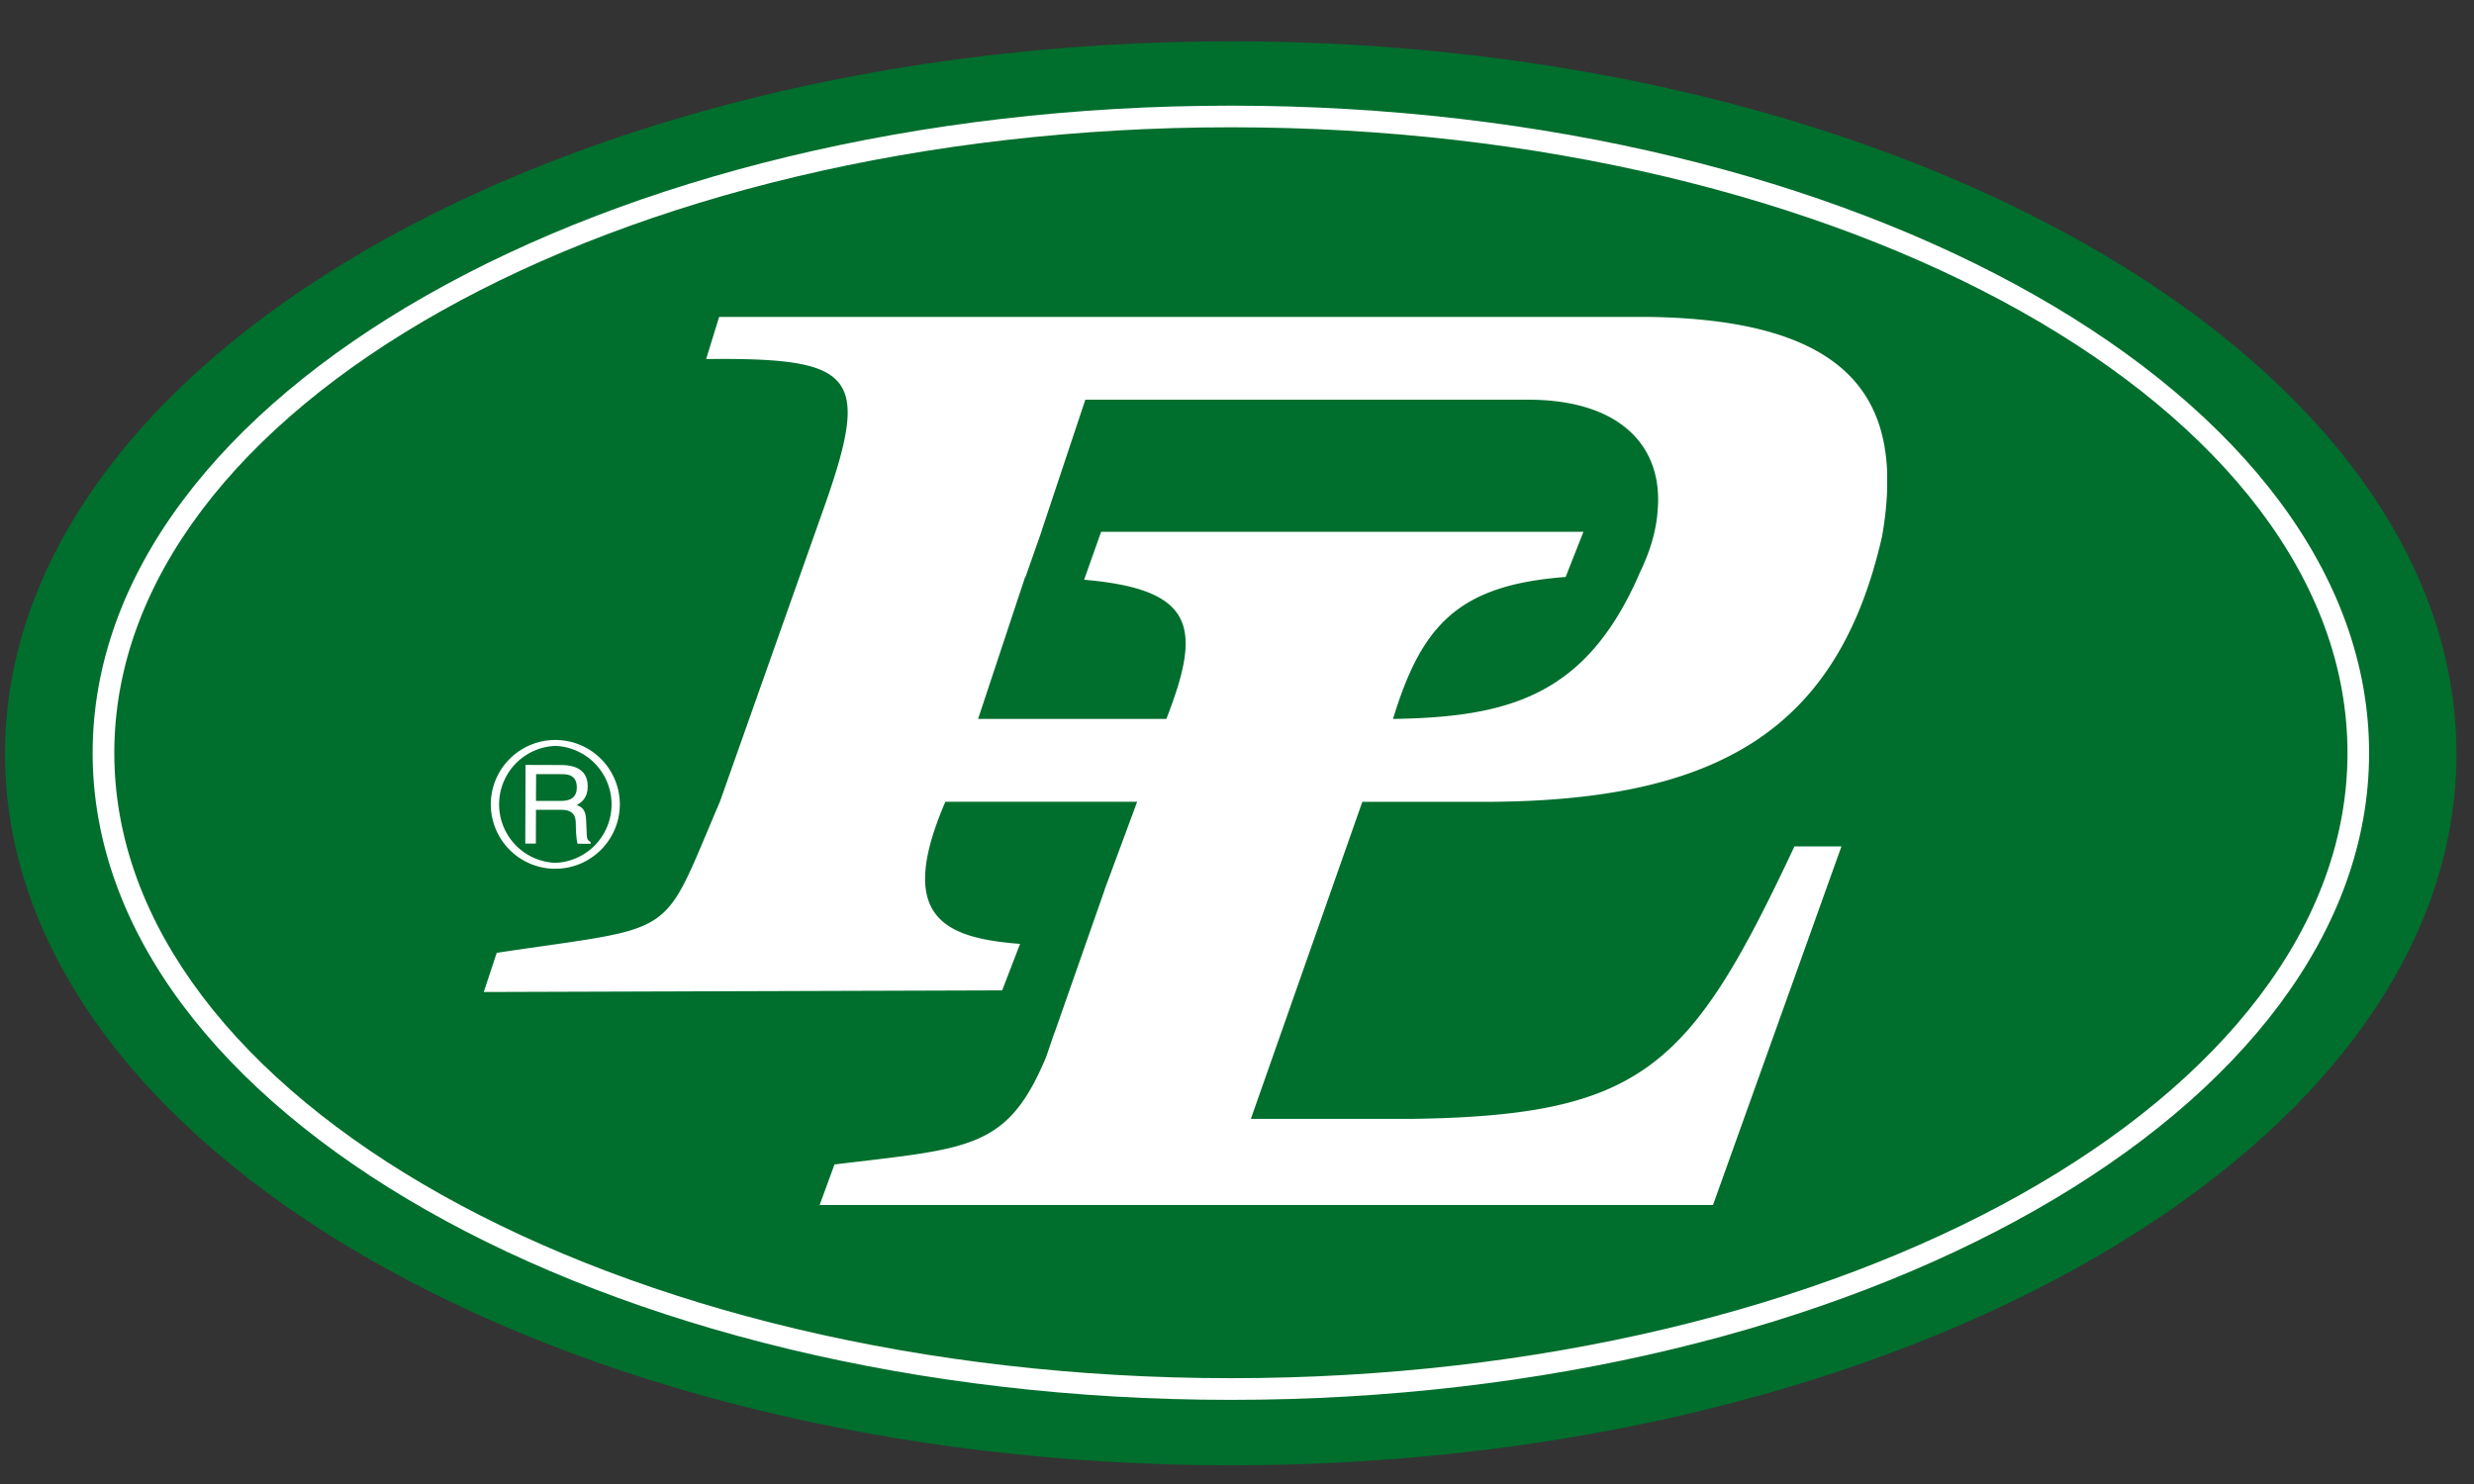
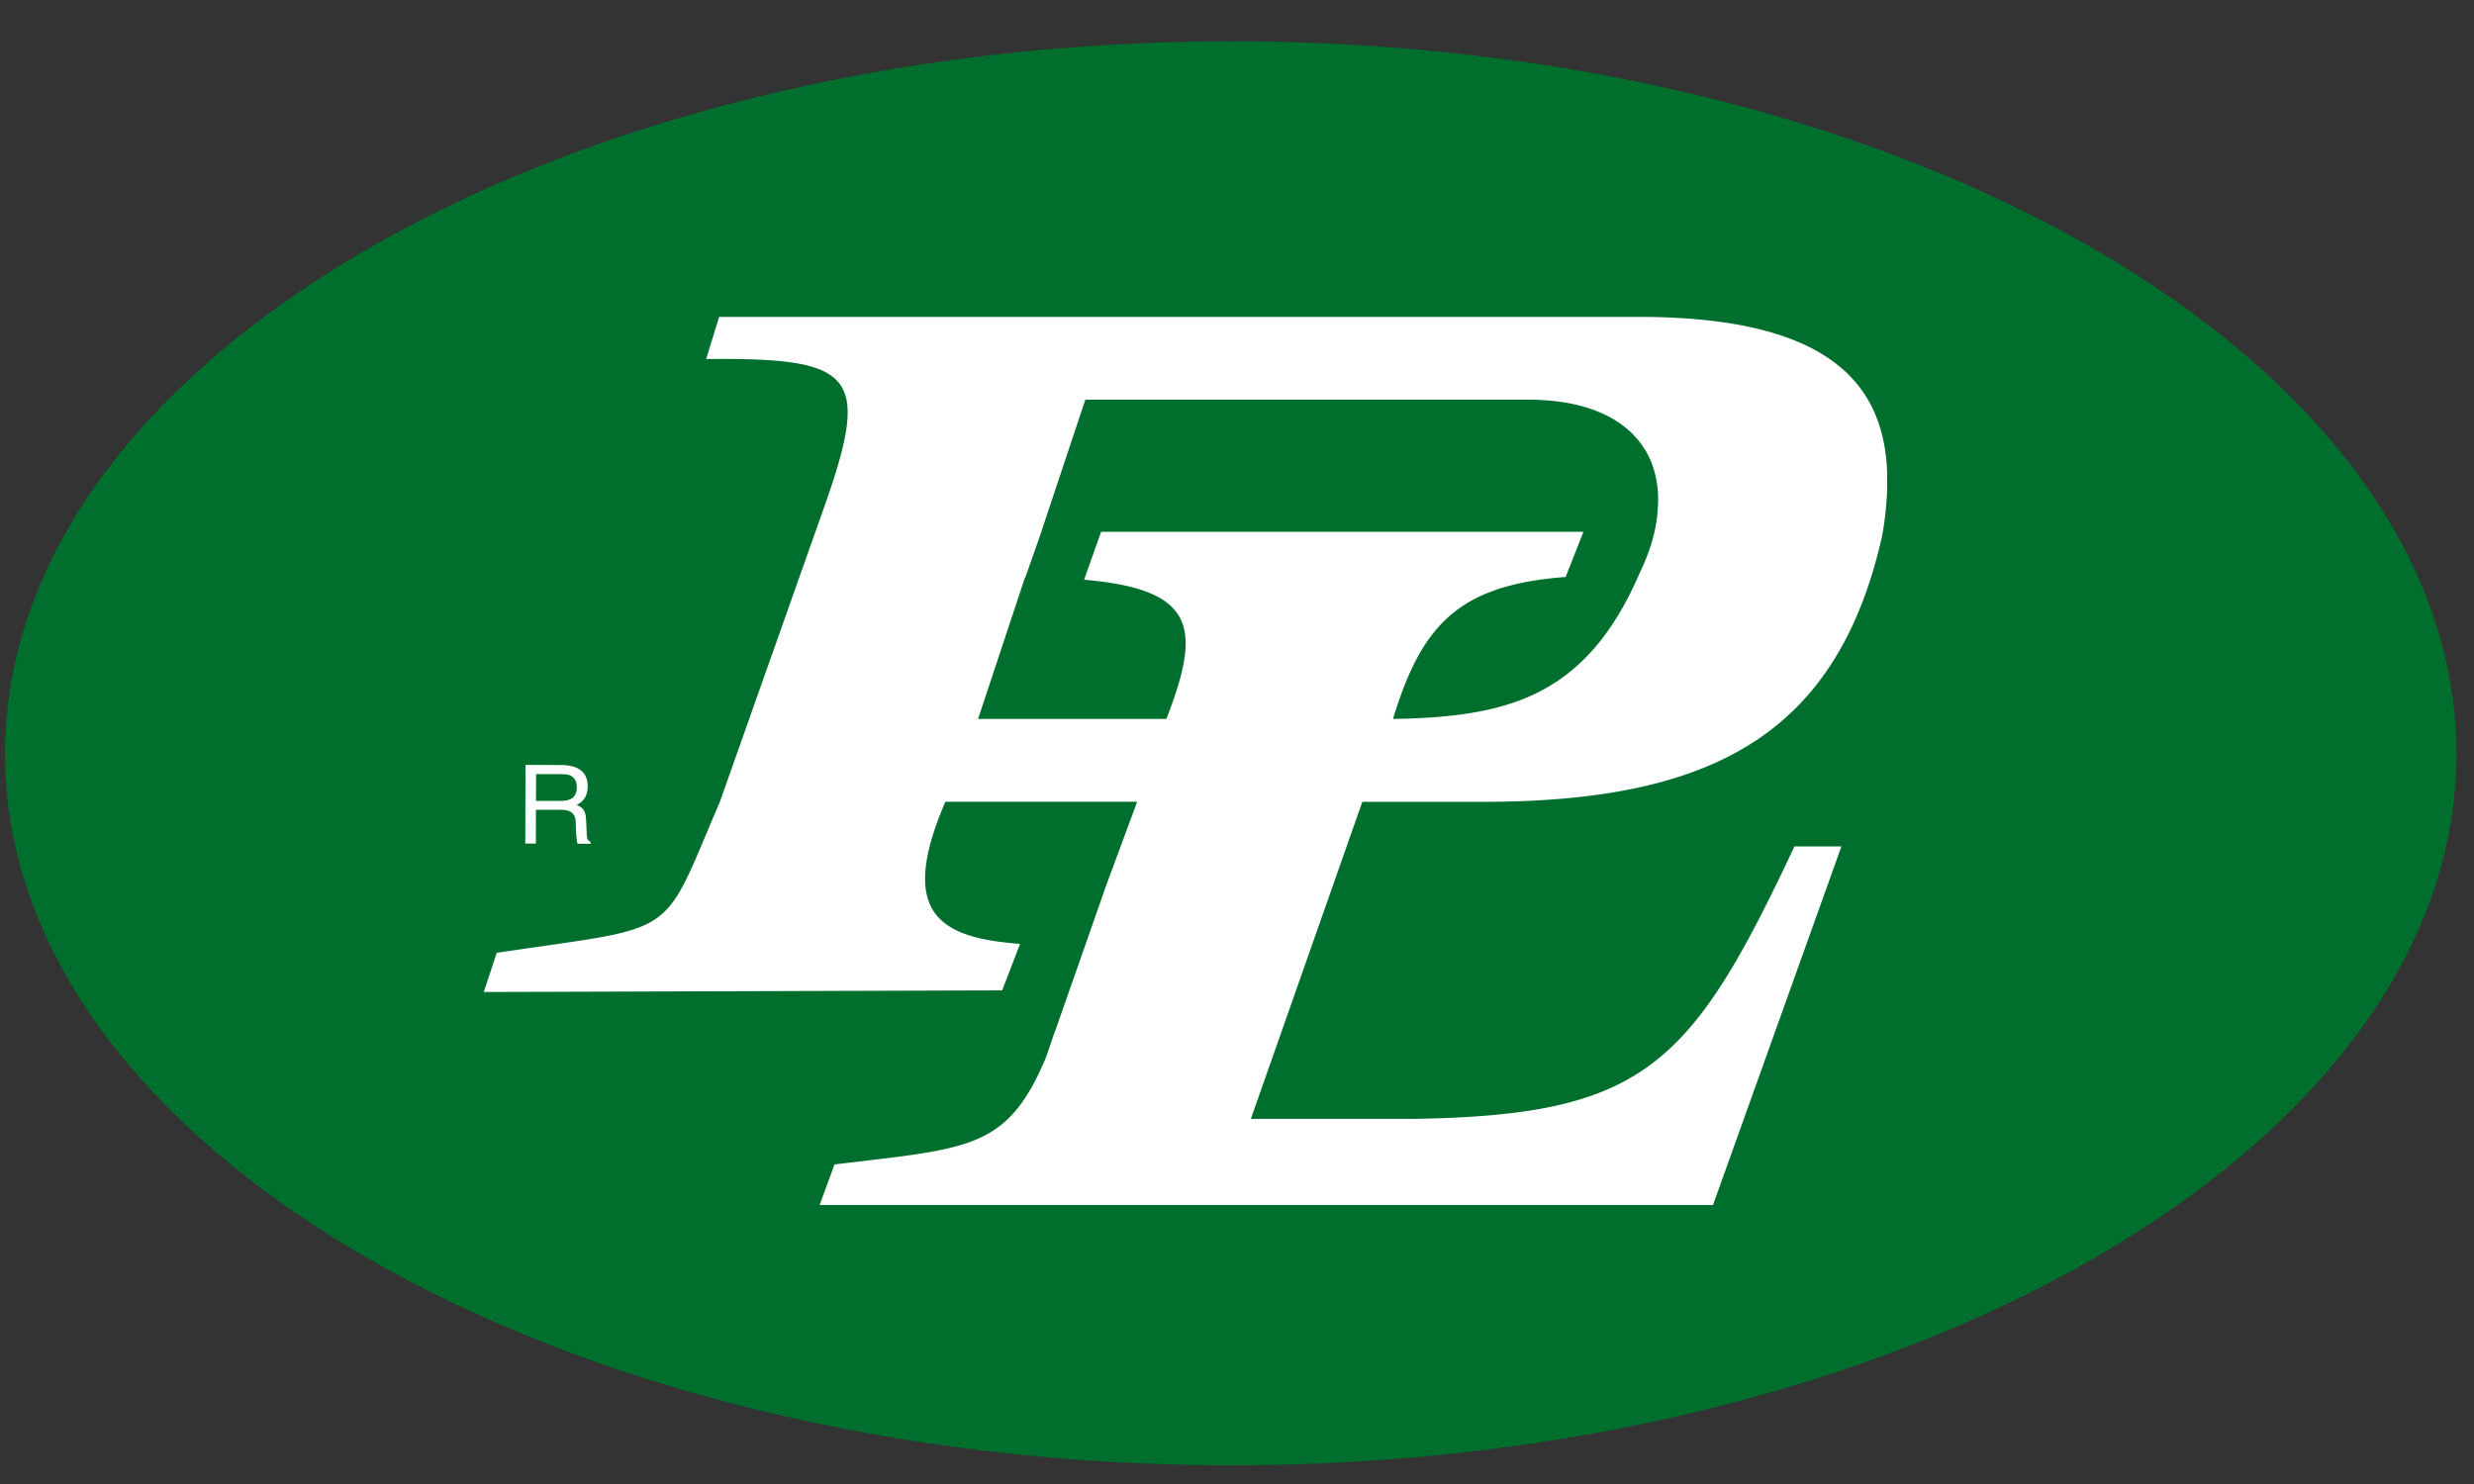
<svg xmlns="http://www.w3.org/2000/svg" width="50" height="30" viewBox="0 0 50 30">
  <rect x="0" y="0" width="50" height="30" fill="#333333" stroke="none" />
  <g>
    <g>
      <path fill="#006e2d" d="M24.882 29.622c13.633 0 24.764-6.456 24.764-14.38 0-7.93-11.13-14.407-24.764-14.407C11.24.835.101 7.312.101 15.241c0 7.925 11.139 14.381 24.781 14.381z" />
    </g>
    <g>
-       <path fill="#fff" d="M2.31 15.221c0 6.97 10.123 12.64 22.567 12.64v.438c-12.686 0-23.005-5.868-23.005-13.078 0-7.215 10.32-13.085 23.005-13.085v.437C12.433 2.573 2.31 8.248 2.31 15.221zm45.57 0c0-7.215-10.322-13.085-23.003-13.085v.437c12.44 0 22.566 5.675 22.566 12.648 0 6.97-10.126 12.64-22.566 12.64v.438c12.681 0 23.003-5.868 23.003-13.078z" />
-     </g>
+       </g>
    <g>
      <path fill="#fff" d="M10.83 17.053h-.214l.005-1.59.624.002v.184h-.41l-.003.542h.413v.18h-.413zm.415-1.404l.127.002c.107 0 .285.02.285.267 0 .234-.168.273-.326.273h-.086v.18h.11c.256.003.282.156.282.285 0 .061.005.303.035.4l.265.002v-.035c-.066-.038-.076-.071-.079-.16l-.013-.288c-.007-.224-.099-.265-.19-.3.104-.059.223-.145.223-.38 0-.335-.26-.427-.521-.43h-.112z" />
    </g>
    <g>
-       <path fill="#fff" d="M11.224 14.959v.12a1.183 1.183 0 0 0-.005 2.364h.005v.12h-.005a1.304 1.304 0 0 1-1.3-1.309 1.304 1.304 0 0 1 1.305-1.295zm0 2.603c.715 0 1.3-.58 1.303-1.297a1.304 1.304 0 0 0-1.3-1.306h-.003v.12h.003a1.183 1.183 0 0 1-.003 2.364z" />
-     </g>
+       </g>
    <g>
      <path fill="#fff" d="M30.88 8.08c1.891 0 2.741.967 2.62 2.252-.008.12-.026.252-.062.418-.076.336-.196.62-.325.888h.002c-1.076 2.438-2.631 2.858-4.962 2.896.577-1.896 1.32-2.708 3.489-2.87l.36-.914h-9.748l-.344.97c2.27.195 2.374.984 1.662 2.814h-3.805l.95-2.866h.007l.323-.918h-.002l.89-2.67zM14.534 6.406l-.263.852c2.988-.03 3.33.3 2.41 2.924l-2.132 6.026c-1.212 2.823-.771 2.492-4.51 3.054l-.262.792 10.477-.033.362-.94c-1.568-.119-2.504-.564-1.51-2.873h3.876l-.656 1.772h.002l-1.015 2.896h-.003l-.168.493c-.786 1.879-1.55 1.84-4.277 2.171l-.3.82h18.055l2.596-7.25h-.95c-2.099 4.47-3.05 5.443-7.746 5.509h-3.24l2.253-6.41h2.623c4.56-.039 6.991-1.451 7.88-5.363a6.71 6.71 0 0 0 .104-.949v-.34c-.067-1.892-1.3-3.126-4.925-3.151z" />
    </g>
  </g>
</svg>